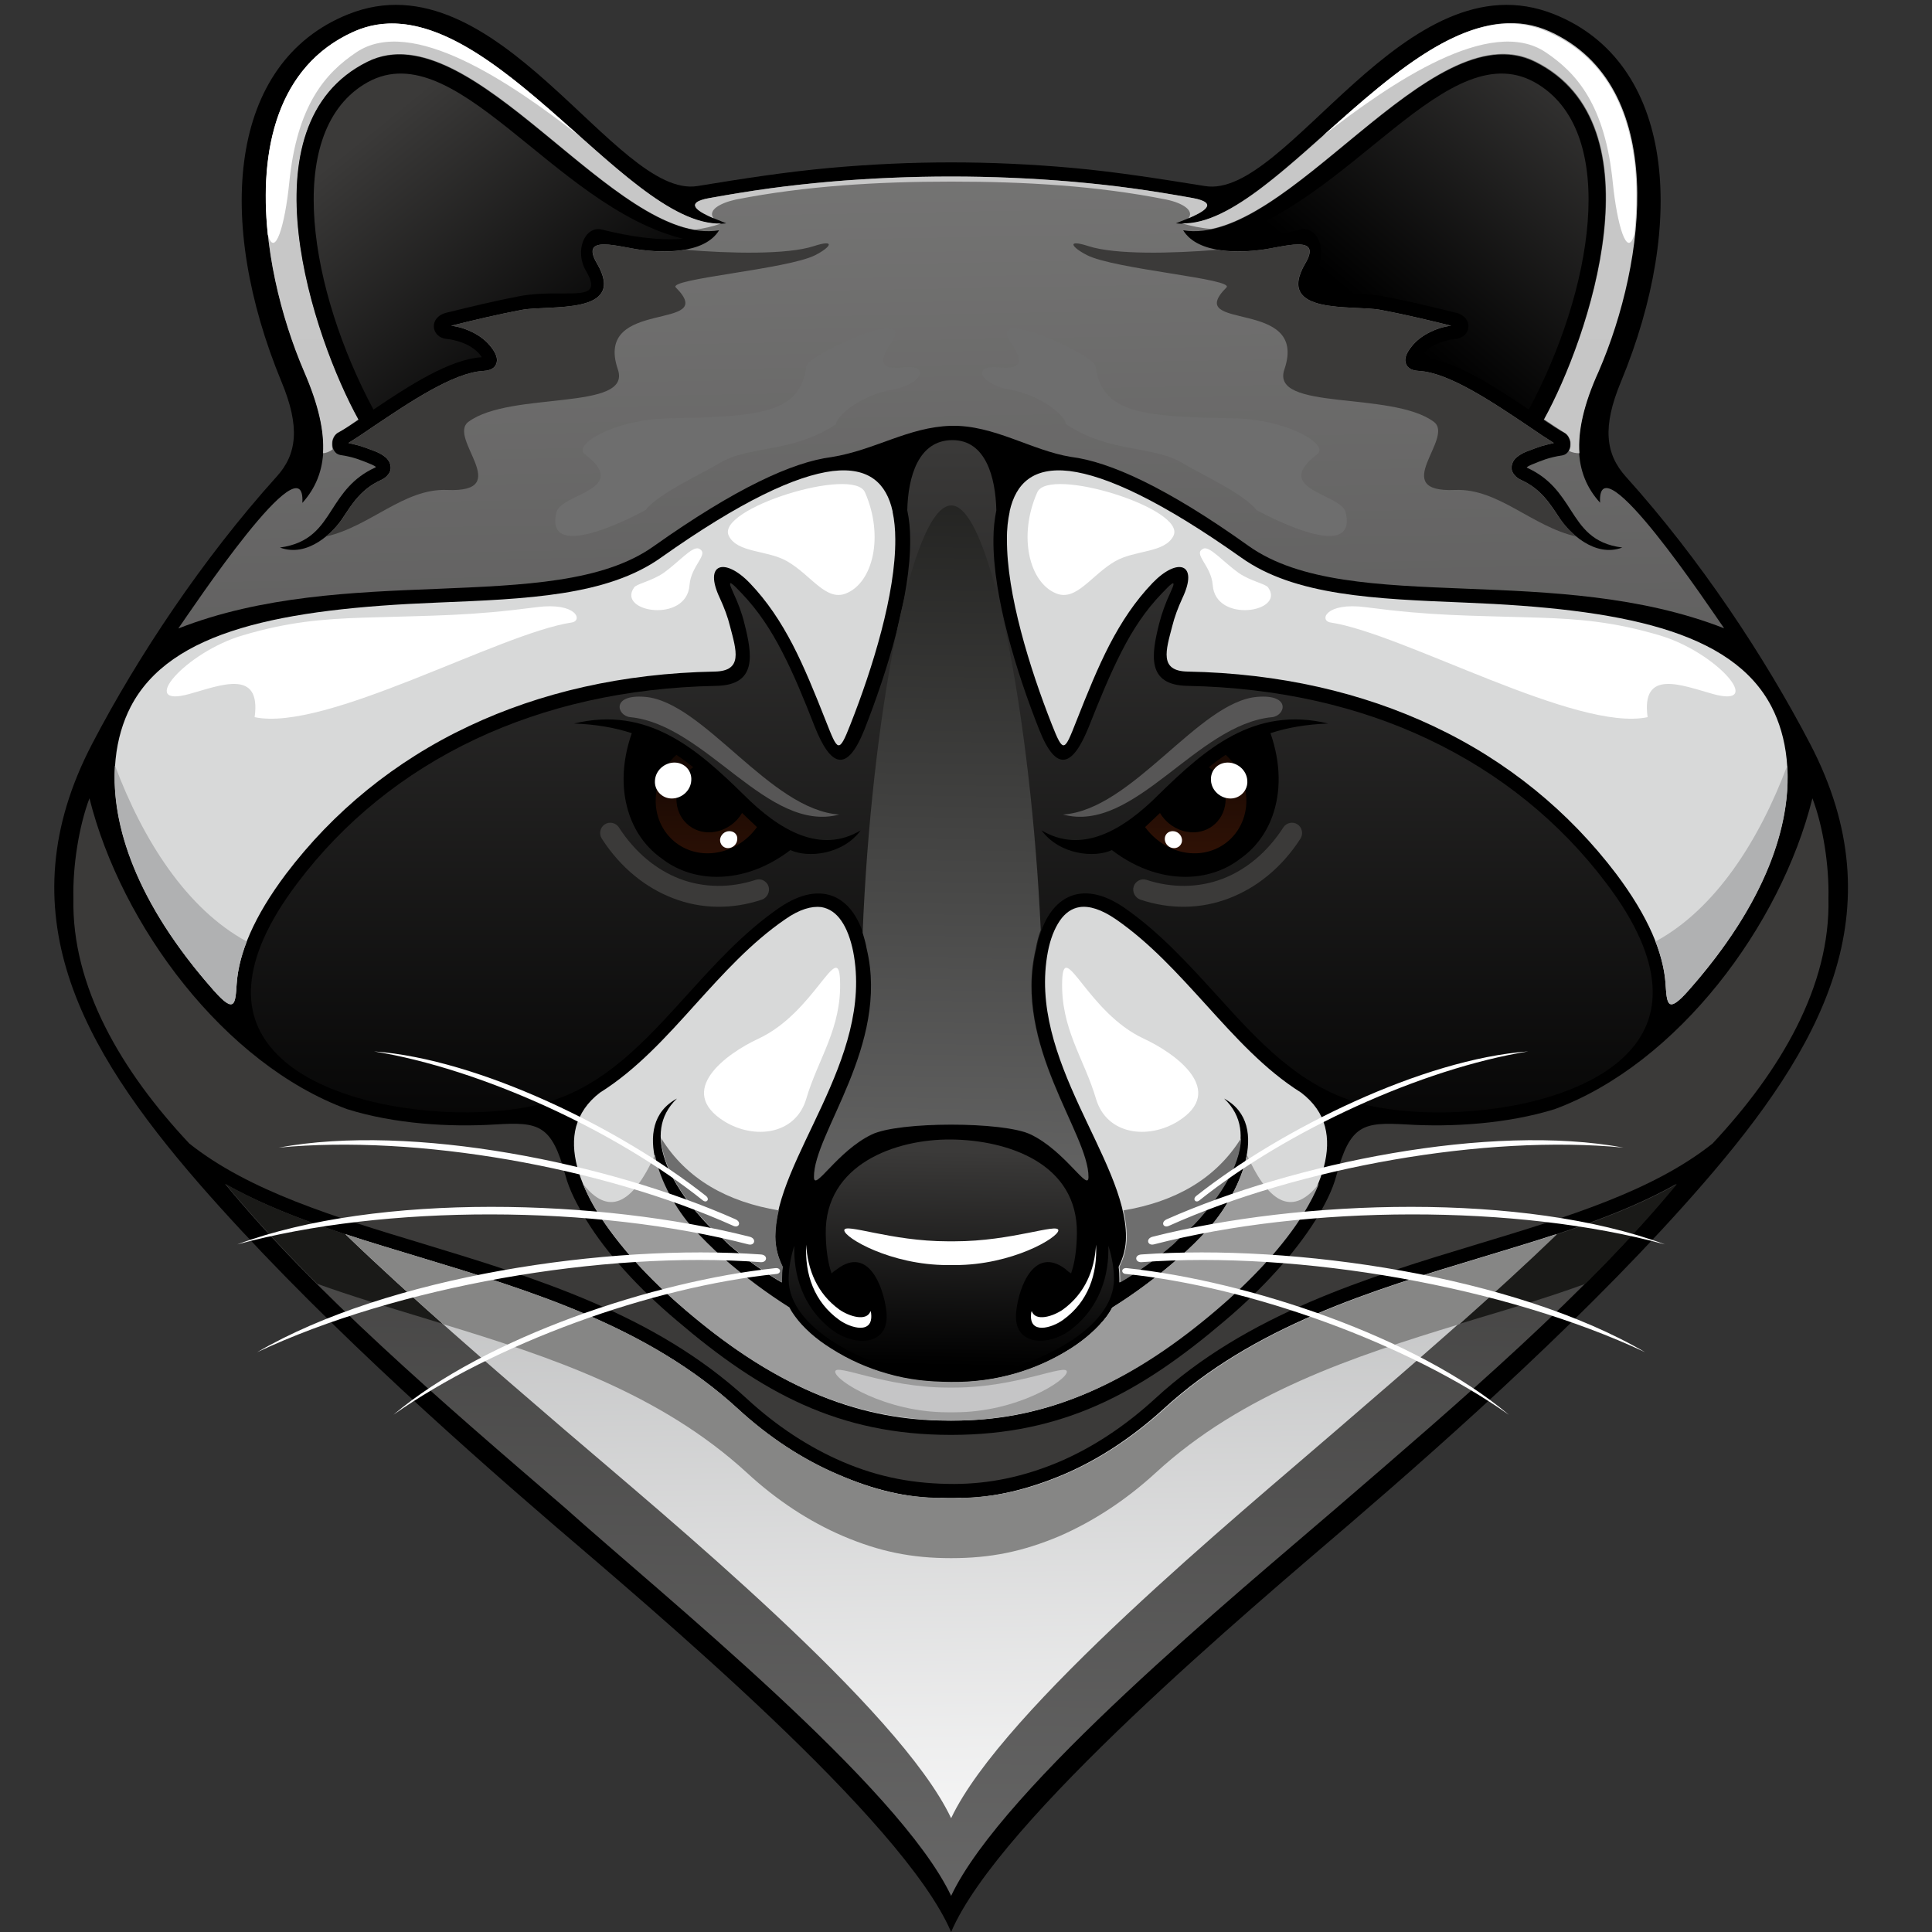
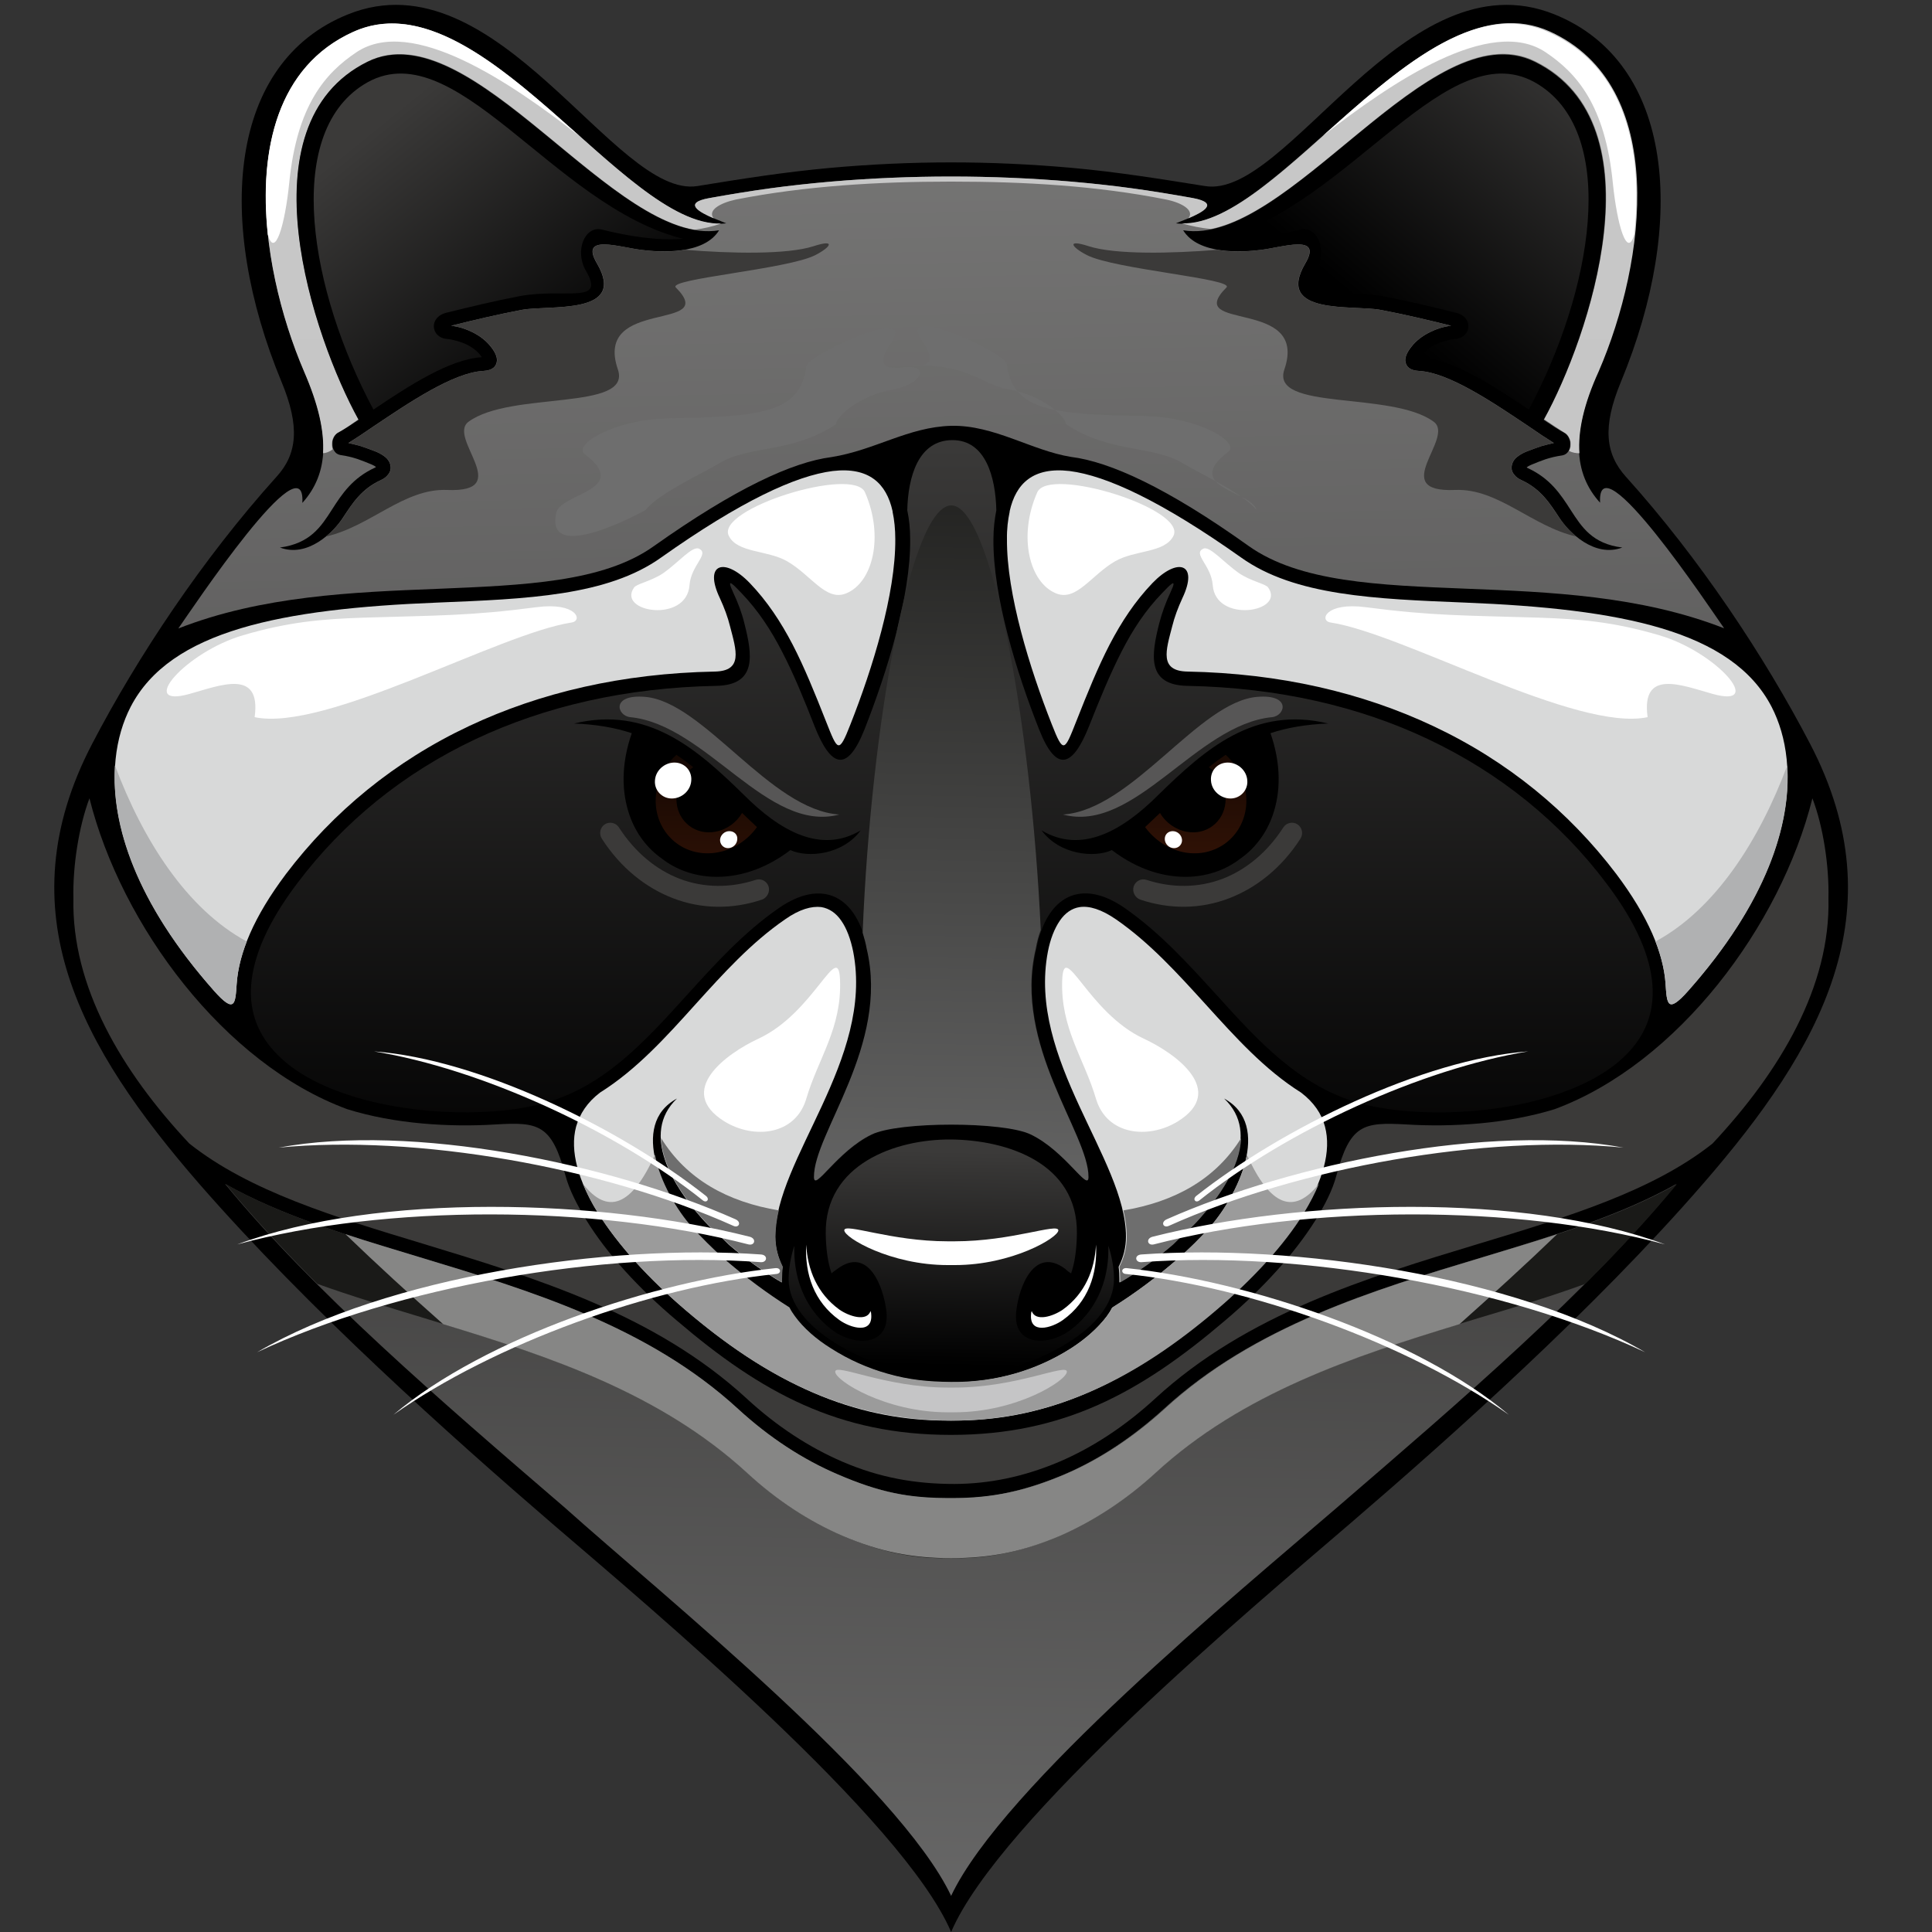
<svg xmlns="http://www.w3.org/2000/svg" version="1.1" id="Layer_1" x="0px" y="0px" viewBox="20 -220 1000 1000" style="enable-background:new 20 -220 1000 1000;" xml:space="preserve">
  <rect x="20" y="-220" width="1000" height="1000" fill="#333333" stroke="none" />
  <style type="text/css">
	.st0{fill:#D8D9D9;}
	.st1{fill:#6E6E6E;}
	.st2{fill:#9B9B9B;}
	.st3{fill:url(#SVGID_1_);}
	.st4{fill:url(#SVGID_2_);}
	.st5{fill:url(#SVGID_3_);}
	.st6{fill:#FFFFFF;}
	.st7{fill:url(#SVGID_4_);}
	.st8{fill:#B0B1B2;}
	.st9{fill:url(#SVGID_5_);}
	.st10{fill:url(#SVGID_6_);}
	.st11{fill:url(#SVGID_7_);}
	.st12{fill:url(#SVGID_8_);}
	.st13{fill:#1A1A18;}
	.st14{fill:url(#SVGID_9_);}
	.st15{fill:#868685;}
	.st16{fill:#3B3A39;}
	.st17{fill:#C5C5C6;}
	.st18{fill:url(#SVGID_10_);}
	.st19{fill:#575656;}
	.st20{fill:url(#SVGID_11_);}
</style>
  <g>
    <path d="M449.7-133.1c-23.2,2.1-45.5,5.6-68.7,9.4c-42.6,6.9-103.6-119.9-180.8-88.9c-62.2,24.9-68.8,107.3-34.5,190.2   c9.7,23.3,8.1,37.5-2.6,49.2C124.8,69.3,91.1,120.1,67.7,165C22.3,252,62,322.3,123,392.6c56.3,64.6,130.1,130.6,182.8,176   c51,43.8,181.7,153.3,206.5,211.4c24.8-58.1,155.5-167.6,206.5-211.4c52.7-45.3,126.7-111.3,182.8-176   c61-70.3,100.7-140.6,55.3-227.6c-23.4-44.9-57-95.7-95.3-138.2c-10.7-11.9-12.3-25.9-2.6-49.2c34.3-82.9,27.5-165.3-34.5-190.2   c-77.2-31-138.2,96-180.8,88.9c-23.2-3.7-45.5-7.3-68.7-9.4C532.5-136.9,492-136.9,449.7-133.1z" />
    <path class="st0" d="M510.4,515.3c-42.9,0-85.8-14.7-135.5-57.2C356,442,340,424.5,329.5,407.7c-10.1-16.3-14.7-31.9-11.3-44.6   c1.9-6.6,5.8-12.6,12.4-17.6c18.8-11.8,34-28.6,49.4-45.7c14.3-15.8,28.7-31.8,46.3-43.9c7.5-5.3,13.8-7,18.8-6.4   c4.2,0.7,7.7,3.2,10.3,7c2.9,4.1,4.9,9.7,6.2,16c10.9,56.1-40.4,107.3-40.4,147.6c0,5.6,1.5,10.7,3.8,15.6   c-0.3,2.1-0.4,4.2-0.4,6.4c0,0.5,0,1.2,0,1.7c-9.9-5.8-19.3-12.6-27.5-19.7c-2.4-2.4-4.8-4.8-7.5-6.9c-2.3-2.3-4.5-4.5-6.6-6.9   c-13.9-15.6-31.9-43.3-12.6-61.7c-25.3,13.6-6.4,51.2,7.4,66.6c5.2,5.7,10.5,11,16.1,16c11.6,10.1,23.2,18.5,34.5,25.7   c0.8,1.6,1.7,3,2.8,4.5c4.5,6.2,11,11.9,18.7,16.7c9.4,6,19.1,10.2,28.9,13c10.3,3,20.9,4.4,31.4,4.4c0.5,0,1.1,0,1.7,0l0,0h0.1   l0,0h0.1l0,0c0.5,0,1.1,0,1.7,0c10.5,0,21-1.5,31.4-4.4c9.8-2.8,19.6-7.1,28.9-13c7.5-4.8,14-10.5,18.7-16.7c1.1-1.5,2-2.9,2.8-4.5   c11.4-7.1,22.9-15.6,34.5-25.7c5.6-4.9,11-10.2,16.1-16c13.8-15.4,32.7-52.8,7.4-66.6c19.5,18.4,1.5,46.1-12.6,61.7   c-2.1,2.3-4.2,4.6-6.6,6.9c-2.6,2.3-5.2,4.5-7.5,6.9c-8.2,7.1-17.6,13.9-27.5,19.7c0-0.5,0-1.2,0-1.7c0-2.1-0.1-4.2-0.4-6.4   c2.5-4.9,3.8-10.1,3.8-15.6c0-40.2-51.2-91.5-40.4-147.6c1.2-6.2,3.3-11.8,6.2-16c2.6-3.8,6.1-6.4,10.3-7   c4.9-0.7,11.1,1.1,18.8,6.4c17.6,12.2,32,28.2,46.3,43.9c15.5,17.1,30.6,33.9,49.4,45.7c6.6,5,10.7,11,12.4,17.6   c3.4,12.7-1.2,28.3-11.3,44.6c-10.3,16.8-26.5,34.3-45.4,50.4c-49.9,42.5-92.6,57.2-135.5,57.2c-0.7,0-1.2,0-1.9,0l0,0   C511.6,515.3,511.1,515.3,510.4,515.3z" />
    <path class="st1" d="M423.1,406.5c-1.1,4.6-1.7,9.3-1.7,13.6c0,5.6,1.3,10.7,3.8,15.6c-0.3,2.1-0.4,4.2-0.4,6.4c0,0.5,0,1.2,0,1.7   c-9.9-5.8-19.3-12.6-27.5-19.7c-2.4-2.4-4.8-4.8-7.5-6.9c-2.3-2.3-4.5-4.5-6.6-6.9c-9.3-10.5-20.5-26.2-21-41.2   C375.4,390.5,396.7,402.1,423.1,406.5L423.1,406.5z M601.5,406.5c1.1,4.6,1.7,9.3,1.7,13.6c0,5.6-1.3,10.7-3.8,15.6   c0.3,2.1,0.4,4.2,0.4,6.4c0,0.5,0,1.2,0,1.7c9.9-5.8,19.3-12.6,27.5-19.7c2.4-2.4,4.8-4.8,7.5-6.9c2.3-2.3,4.5-4.5,6.6-6.9   c9.3-10.5,20.5-26.2,21-41.2C649.1,390.5,627.8,402.1,601.5,406.5z" />
    <path class="st2" d="M374.8,458.1c-18.9-16.1-34.9-33.6-45.4-50.4c-3.2-5-5.7-10.1-7.7-15c12.8,16.4,25.3,11.6,37.3-15   c2.6,14,11.6,29,19.1,37.3c5.2,5.7,10.5,11,16.1,16c11.6,10.1,23,18.5,34.4,25.7c0.8,1.6,1.7,3,2.8,4.5c4.5,6.2,11,11.9,18.7,16.7   c9.4,6,19.1,10.2,28.9,13c11.8,3.4,21.3,4.2,33.2,4.4c11.3,0.1,22.5-1.3,33.2-4.4c9.8-2.8,19.6-7.1,28.9-13   c7.5-4.8,14-10.5,18.7-16.7c1.1-1.5,2-3,2.8-4.5c11.4-7.1,22.9-15.6,34.4-25.7c5.6-4.9,11-10.2,16.1-16   c7.4-8.3,16.5-23.3,19.1-37.3c11.9,26.6,24.4,31.4,37.3,15c-2,4.9-4.6,9.8-7.7,15c-10.3,16.8-26.5,34.3-45.4,50.4   c-40.5,34.5-83.9,57.4-137.5,57.2C457.9,515,415.9,493.2,374.8,458.1z" />
    <linearGradient id="SVGID_1_" gradientUnits="userSpaceOnUse" x1="511.507" y1="73.034" x2="513.446" y2="184.077" gradientTransform="matrix(1 0 0 -1 0 560)">
      <stop offset="0" style="stop-color:#000000" />
      <stop offset="1" style="stop-color:#3B3A39" />
    </linearGradient>
    <path class="st3" d="M451.9,474.9c-13.8-8.7-23.7-20-23.7-32.8c0-5.6,1.1-11.5,2.9-17.3c0,0.7,0,1.5,0,2.1c0,16.8,6.8,32.2,20.3,42   c11.3,8.1,29.4,7.8,27.4-10.1c-1.5-13.1-9.5-33.9-25.4-22c-1.1,0.8-2.3,1.6-3,2.3c-2.1-6.1-2.9-13.5-3-20.6   c-0.5-35.7,35.9-49,65-48.7s65.5,12.3,65,48.7c-0.1,7.3-0.9,14.6-3,20.6c-0.9-0.5-2-1.3-3-2.3c-15.9-11.9-24,8.9-25.4,22   c-2,17.9,16.1,18.1,27.4,10.1c13.5-9.8,20.3-25.1,20.3-42c0-0.7,0-1.5,0-2.1c1.9,6,2.9,11.8,2.9,17.3c0,12.8-9.9,24.2-23.7,32.8   c-18.4,11.5-38.8,17.1-60.4,16.8C490.2,491.6,470.9,486.8,451.9,474.9z" />
    <linearGradient id="SVGID_2_" gradientUnits="userSpaceOnUse" x1="504.035" y1="927.807" x2="514.869" y2="307.107" gradientTransform="matrix(1 0 0 -1 0 560)">
      <stop offset="0" style="stop-color:#868685" />
      <stop offset="1" style="stop-color:#575656" />
    </linearGradient>
    <path class="st4" d="M450.2-126c-22.9,2-40,4.4-62.9,8.5c-19.2,3.4,3.8,11,8.6,13.1c-51.1,6.4-126.8-129.2-193.1-99.1   C141-175.5,153-84.4,177.6-27.6c13.8,31.8,12.6,52.7-1.1,67.9c1.9-33.8-57.4,55.3-64.2,65c43.1-16.9,90.4-18.8,133.7-20.5   c45.3-1.9,86.2-3.4,112.4-22.1c42.2-29.9,71.7-43.5,91.9-46.1C472.9,13,490.1,1,512.3,0.4c22.2-0.5,41.6,12.8,62.1,16.1   c20.1,2.5,49.8,16,91.9,46.1c26.3,18.7,67.1,20.3,112.4,22.1c43.3,1.7,90.5,3.6,133.7,20.5c-6.8-9.7-66-98.7-64.2-65   C834.4,25.1,833.2,4,847-27.6c24.6-56.8,36.5-147.8-25.3-175.9c-66.3-30-142,105.5-193.1,99.1c4.6-2,27.8-9.5,8.6-13.1   c-22.9-4.1-40-6.5-62.9-8.5C533.3-129.5,491.2-129.5,450.2-126z" />
    <linearGradient id="SVGID_3_" gradientUnits="userSpaceOnUse" x1="512.391" y1="7328.359" x2="512.391" y2="-7195.685" gradientTransform="matrix(1 0 0 -1 0 560)">
      <stop offset="0" style="stop-color:#ECECEC" />
      <stop offset="1" style="stop-color:#9B9B9B" />
    </linearGradient>
    <path class="st5" d="M450.2-126c-22.9,2-40,4.4-62.9,8.5c-14.2,2.5-5.4,7.3,2.1,10.5c-3.3-4.1,3.2-7.9,11.4-9.7   c36-7.1,73.9-9.3,110.9-9.3l0,0h1.1l0,0c37.2,0,74.9,2.1,110.9,9.3c8.3,1.7,14.7,5.7,11.4,9.7c7.5-3.2,16.4-7.9,2.3-10.5   c-22.9-4.1-40-6.5-62.9-8.5C533.3-129.5,491.2-129.5,450.2-126L450.2-126z M393.2-104.3c-4.5,1.6-9,2.6-13.8,3.2   c-52.3-9.1-119.1-111.7-169-87.1C144.7-155.7,182.3-45.2,205.6-3l-5.3,3.7c-2.1,1.3-4,2.6-5.8,3.7c-1.5,0.9-2.4,2.5-2.6,4.4   c-0.1,0.8-0.1,1.6,0,2.3c0,0.5,0.1,0.9,0.3,1.5c-1.6,1.2-3.4,1.9-5,2c0.7-11.5-2.4-25.1-9.7-42c-24.5-56.9-36.5-148,25.4-176   C267.8-233,342.1-102.8,393.2-104.3L393.2-104.3z M837.5,14.6c-1.7,0-3.7-0.3-5.4-1.2c0.4-0.7,0.7-1.6,0.8-2.4c0.1-0.7,0-1.5,0-2.3   c-0.3-1.7-1.2-3.4-2.6-4.4c-3.2-2-7-4.5-11.1-7.3c23.3-42.1,61-152.9-4.6-185.3c-49.5-24.5-115.5,76.1-167.7,86.8   c-5.2-0.4-10.3-1.5-15.2-2.9c51.1,1.6,125.2-128.8,190.5-99.3c61.8,28.1,49.9,119.1,25.3,175.9C839.7-10.7,836.7,3.1,837.5,14.6z" />
    <path class="st6" d="M158.6-98.6c3.7,12.8,8.9-5,11.1-26.7c4-40.5,18.9-57,34.7-67.6c28.6-19.3,79.8,15.5,115.5,43.3   c-38-33.8-79.1-71.1-117.1-53.9C163.4-185.7,154-142.4,158.6-98.6L158.6-98.6z M865.9-98.6c-3.7,12.8-8.9-5-11.1-26.7   c-4-40.5-18.9-57-34.7-67.6c-28.6-19.3-79.8,15.5-115.5,43.3c37.9-33.8,79-71.1,117-53.7C861.2-185.7,870.6-142.4,865.9-98.6z" />
    <path class="st6" d="M470.6,458.6c0.1,0.4,0.3,0.8,0.3,1.3c1.2,11-10.7,7.5-16.5,3.3c-13.1-9.4-17.9-23.8-17.1-39   c0.7,13.1,5.7,25.3,17.1,33.6C459.4,461.3,468.6,464.3,470.6,458.6L470.6,458.6z M554,458.6c-0.1,0.4-0.3,0.8-0.3,1.3   c-1.2,11,10.7,7.5,16.5,3.3c13.1-9.4,17.9-23.8,17.1-39c-0.7,13.1-5.7,25.3-17.1,33.6C565.2,461.3,556,464.3,554,458.6L554,458.6z    M514.1,422.5c-0.5,0-1.2,0-1.7,0l0,0h-0.1l0,0h-0.1l0,0c-0.5,0-1.1,0-1.7,0c-29.5,0-53.5-9.7-53.5-5.7c0,3.8,24,18,53.5,18   c0.7,0,1.2,0,1.9,0l0,0c0.7,0,1.2,0,1.9,0c29.5,0,53.5-14.2,53.5-18C567.6,412.9,543.7,422.5,514.1,422.5z" />
    <path d="M270.2-33.8c0,0,0-0.1-0.1-0.1C270.2-33.7,270.2-33.4,270.2-33.8z" />
    <path d="M325.9-70.9c0.1,0-0.1,0-0.3,0h0.1H325.9z" />
    <path d="M326.2-91.5L326.2-91.5L326.2-91.5z" />
    <path d="M205.6-2.7c-23.3-42.1-61-152.9,4.6-185.3c54.1-26.7,128.3,96.1,182,87.2c-7.9,12.8-30.6,11.3-39.8,10.2   c-11.6-1.3-32.7-8.7-23.4,7c15.8,27-24.9,21.3-39,24c-12.2,2.3-24.5,5.2-36.5,8.2c4.1,0.5,7.7,1.7,10.7,3.2   c4.4,2.1,7.7,4.9,9.7,7.5c2.3,2.8,3.4,5.3,3.3,7.4c-0.3,3.2-2.4,5-7.1,5.3c-15.5,0.8-38.6,16.5-56.8,28.7c-4.6,3.2-9,6.1-13,8.6   c2.4,0.5,4.4,1.1,6.4,1.6c2.8,0.9,5.3,1.9,8.2,3c2.1,0.9,4,2.1,5.3,3.4c1.1,1.2,1.7,2.4,1.9,3.8c0.3,1.6-0.1,3.2-1.3,4.6   c-0.8,1.1-2,2-3.7,2.8c-10.1,4.6-14.8,12.2-19.5,19.3c-4.9,7.7-18.3,21-32.7,15.6c15.6-2.1,21.2-10.7,26.9-19.6   c5.2-8.1,10.6-16.4,22.4-21.8l0.4-0.3c-0.5-0.4-1.3-0.9-2.3-1.3c-2.8-1.2-5.2-2.1-7.5-2.9c-2.5-0.8-5.2-1.5-8.7-2   c-1.5-0.3-2.5-1.1-3.2-2.3c-0.4-0.7-0.7-1.6-0.8-2.4c-0.1-0.7,0-1.5,0-2.3c0.3-1.7,1.2-3.4,2.6-4.4C197.7,2.6,201.5,0,205.6-2.7z" />
    <linearGradient id="SVGID_4_" gradientUnits="userSpaceOnUse" x1="322.608" y1="576.227" x2="212.164" y2="712.614" gradientTransform="matrix(1 0 0 -1 0 560)">
      <stop offset="0" style="stop-color:#000000" />
      <stop offset="1" style="stop-color:#3B3A39" />
    </linearGradient>
    <path class="st7" d="M373.6-96.4c-67.6-16.7-118.9-109.2-165.4-79.8C166.5-150,180.5-69.2,213.3-8c18.3-12.3,39.4-26.1,56.1-27.1   l-0.8-1.1c-1.5-2-4-4-7.3-5.6c-2.9-1.3-6.4-2.4-10.3-2.8c-7.9-0.8-9.4-11.3,0.3-13.6c12.2-3,24.9-6.1,37.6-8.5   c23.8-4.4,44.7,4.6,34.4-13.1c-6.1-10.5-0.5-23.4,8.1-21.4C345.9-97.6,360.1-95.4,373.6-96.4z" />
    <path class="st0" d="M482,44.9L482,44.9v-0.3c-3.2-14.4-12.2-23-31-20.8c-19.1,2.4-47.6,15.6-88.7,44.7   C334.4,88.5,292.6,90,246.3,91.9c-80.2,3.2-138.2,14.3-158.7,54c-15.8,30.7-12.6,83.8,43.1,146.8c10.9,12.3,11.1,6.8,11.8-3.4   c1.1-16,8.9-34.8,25.5-56.9c24.4-32.2,56.3-58.5,94.8-76.6c36.7-17.3,79.3-27.3,127.2-28.2c14.7-0.3,11.1-11,7.9-23.3   c-1.2-4.9-3-9.7-5.3-14.7c-8.6-18.1,2.5-21.3,15.5-7.8c9,9.4,16,20,22.2,31.9c6.1,11.8,11.4,24.9,17.2,39.6   c6.1,15.4,6.6,17.2,12.7,1.6c11.4-28.9,23.4-67.5,23.2-95.8C483.4,53.9,482.9,49.1,482,44.9L482,44.9z M542.6,44.9L542.6,44.9v-0.3   c3.2-14.4,12.2-23,31-20.8c19.1,2.4,47.6,15.6,88.7,44.7C690.2,88.5,732,90,778.3,91.9c80.2,3.2,138.2,14.3,158.7,54   c15.8,30.7,12.6,83.8-43.1,146.8c-10.9,12.3-11.1,6.8-11.8-3.4c-1.1-16-8.9-34.8-25.5-56.9c-24.4-32.2-56.3-58.5-94.8-76.6   c-36.7-17.3-79.3-27.3-127.2-28.2c-14.7-0.3-11.1-11-7.9-23.3c1.2-4.9,3-9.7,5.3-14.7c8.6-18.1-2.5-21.3-15.5-7.8   c-9,9.4-16,20-22.2,31.9c-6.1,11.8-11.4,24.9-17.2,39.6c-6.1,15.4-6.6,17.2-12.7,1.6c-11.4-28.9-23.4-67.5-23.2-95.8   C541.1,53.9,541.7,49.1,542.6,44.9z" />
    <path class="st8" d="M79.5,176.2c14.4,38.5,37.1,74.3,68.2,91.1c-3,7.9-4.8,15.2-5.2,22.1c-0.7,10.1-0.8,15.8-11.8,3.4   C90.2,247.1,77.5,206.8,79.5,176.2L79.5,176.2z M945.1,176.2c-14.4,38.5-37.1,74.3-68.2,91.1c3,7.9,4.8,15.2,5.2,22.1   c0.7,10.1,0.8,15.8,11.8,3.4C934.4,247.1,947.1,206.8,945.1,176.2z" />
    <linearGradient id="SVGID_5_" gradientUnits="userSpaceOnUse" x1="512.424" y1="555.713" x2="512.424" y2="154.295" gradientTransform="matrix(1 0 0 -1 0 560)">
      <stop offset="0" style="stop-color:#3B3A39" />
      <stop offset="1" style="stop-color:#000000" />
    </linearGradient>
    <path class="st9" d="M535.7,44.1c-0.9,4.6-1.5,9.5-1.5,15c-0.3,29.4,12,69.1,23.7,98.6c9.1,23,17.5,18.8,25.7-1.6   c5.7-14.4,11-27.3,16.9-38.8c5.8-11.4,12.4-21.4,20.9-30.2c3.7-3.8,8.6-9.3,4.4-0.4c-2.5,5.3-4.4,10.6-5.8,16   c-4.1,16.3-6.6,31.9,14.6,32.3c46.9,0.9,88.7,10.6,124.4,27.5c37.5,17.7,68.6,43.1,92.3,74.5c15.8,20.8,23,38.4,24,52.9   c1.1,14.7-4.2,26.6-13.5,35.9c-9.5,9.7-23.4,16.7-38.9,21.6c-33.8,10.6-75.2,10.5-99.9,3.4c-30.7-8.9-51.8-32-73.2-55.7   c-14.6-16-29.3-32.3-47.5-45c-22.6-15.8-40.6-6.5-45.9,21.2c-11.9,49.9,27.5,95.7,27.3,118.2c-0.1,7.8-12-13.5-29.9-22.1   c-13.9-6.8-68.4-6.8-82.3,0c-17.9,8.6-29.8,29.9-29.9,22.1c-0.3-22.5,39.2-68.3,27.3-118.2c-5.3-27.7-23.3-36.9-45.9-21.2   c-18.3,12.7-33,29-47.5,45c-21.6,23.8-42.5,47-73.2,55.7c-24.8,7.1-66.2,7.1-99.9-3.4c-15.6-4.9-29.4-11.9-38.9-21.6   c-9.3-9.4-14.6-21.2-13.5-35.9c1.1-14.7,8.3-32.2,24-52.9c23.7-31.4,54.7-56.8,92.3-74.5c35.9-16.9,77.6-26.6,124.4-27.5   c21.3-0.4,18.7-16.1,14.6-32.3c-1.3-5.4-3.3-10.7-5.8-16c-4.2-9,0.7-3.4,4.4,0.4c8.5,8.9,15.1,18.9,20.9,30.2   c6,11.5,11.3,24.5,16.9,38.8c8.1,20.4,16.5,24.6,25.7,1.6c11.6-29.5,24-69.1,23.7-98.6c0-5.3-0.5-10.3-1.5-15   c0.4-17.1,5.6-36.3,23.4-36.3C530.2,7.8,535.3,27,535.7,44.1z" />
    <linearGradient id="SVGID_6_" gradientUnits="userSpaceOnUse" x1="511.195" y1="108.075" x2="519.389" y2="577.541" gradientTransform="matrix(1 0 0 -1 0 560)">
      <stop offset="0" style="stop-color:#6E6E6E" />
      <stop offset="1" style="stop-color:#1A1A18" />
    </linearGradient>
    <path class="st10" d="M558.7,261.4c-1.1,2.9-2,6.1-2.6,9.7c-11.9,49.9,27.5,95.7,27.3,118.2c-0.1,7.8-12-13.5-29.9-22.1   c-13.9-6.8-68.4-6.8-82.3,0c-17.9,8.6-29.8,29.9-29.9,22.1c-0.3-22.5,39.2-68.3,27.3-118.2c-0.5-2.9-1.3-5.7-2.1-8.3   c4.4-109.2,25-221.2,45.9-221.2C532.9,41.6,553.6,152.2,558.7,261.4z" />
    <path d="M754.4-33.8c0,0,0-0.1,0.1-0.1C754.4-33.7,754.4-33.4,754.4-33.8z" />
    <path d="M698.6-70.9c-0.1,0,0.1,0,0.3,0h-0.1H698.6z" />
    <path d="M698.4-91.5L698.4-91.5L698.4-91.5z" />
    <path d="M819-2.7c23.3-42.1,61-152.9-4.6-185.3c-54.1-26.7-128.1,96.1-182,87.2c7.9,12.8,30.6,11.3,39.8,10.2   c11.6-1.3,32.7-8.7,23.4,7c-15.8,27,24.9,21.3,39,24c12.2,2.3,24.5,5.2,36.5,8.2c-4.1,0.5-7.7,1.7-10.7,3.2   c-4.4,2.1-7.7,4.9-9.7,7.5c-2.3,2.8-3.4,5.3-3.3,7.4c0.3,3.2,2.4,5,7.1,5.3c15.5,0.8,38.6,16.5,56.8,28.7c4.6,3.2,9,6.1,13,8.6   c-2.4,0.5-4.4,1.1-6.4,1.6c-2.8,0.9-5.3,1.9-8.2,3c-2.1,0.9-4,2.1-5.3,3.4c-1.1,1.2-1.7,2.4-1.9,3.8c-0.3,1.6,0.1,3.2,1.3,4.6   c0.8,1.1,2,2,3.7,2.8c10.1,4.6,14.8,12.2,19.5,19.3c4.9,7.7,18.3,21,32.7,15.6C844.2,61.5,838.7,52.8,833,44   c-5.2-8.1-10.6-16.4-22.4-21.8l-0.4-0.3c0.5-0.4,1.3-0.9,2.3-1.3c2.8-1.2,5.2-2.1,7.5-2.9c2.5-0.8,5.2-1.5,8.7-2   c1.5-0.3,2.5-1.1,3.2-2.3c0.4-0.7,0.7-1.6,0.8-2.4c0.1-0.7,0-1.5,0-2.3c-0.3-1.7-1.2-3.4-2.6-4.4C826.9,2.6,823.1,0,819-2.7z" />
    <linearGradient id="SVGID_7_" gradientUnits="userSpaceOnUse" x1="733.584" y1="615.154" x2="847.372" y2="750.761" gradientTransform="matrix(1 0 0 -1 0 560)">
      <stop offset="0" style="stop-color:#000000" />
      <stop offset="1" style="stop-color:#3B3A39" />
    </linearGradient>
    <path class="st11" d="M651-96.4c67.6-16.7,118.9-109.2,165.4-79.8C858.1-150,844.1-69.2,811.3-8c-18.3-12.3-39.4-26.1-56.1-27.1   l0.8-1.1c1.5-2,4-4,7.3-5.6c2.9-1.3,6.4-2.4,10.3-2.8c7.9-0.8,9.4-11.3-0.3-13.6c-12.2-3-24.9-6.1-37.6-8.5   C711.9-71,691-62,701.3-79.8c6.1-10.5,0.5-23.4-8.1-21.4C678.7-97.6,664.5-95.4,651-96.4z" />
    <linearGradient id="SVGID_8_" gradientUnits="userSpaceOnUse" x1="504.385" y1="-278.277" x2="513.493" y2="243.533" gradientTransform="matrix(1 0 0 -1 0 560)">
      <stop offset="0" style="stop-color:#6E6E6E" />
      <stop offset="1" style="stop-color:#3B3A39" />
    </linearGradient>
    <path class="st12" d="M512.3,761.3c-27-57-149.2-155.5-199.9-200.9c-65-55.9-130-111.8-175.9-167.6c28.9,16.3,63.9,26.9,100.6,38   c57.2,17.3,118.2,35.7,164.8,78.5c16.1,14.8,33.6,26.2,51.6,33.9c18.7,8.1,36,12.2,53.2,12.3v-0.1c1.2,0,2.4,0.1,3.6,0.1   c0.5,0,1.1,0,1.7,0l0,0h0.1l0,0h0.1l0,0c0.5,0,1.1,0,1.7,0c1.2,0,2.4-0.1,3.6-0.1v0.1c17.2-0.3,34.5-4.4,53.2-12.3   c18-7.7,35.3-19.1,51.6-33.9c46.6-42.8,107.6-61.3,164.8-78.5c36.7-11.1,71.7-21.7,100.6-38C842,448.6,776.9,504.4,711.9,560.4   C661.3,604,539,704.7,512.3,761.3z" />
    <path class="st13" d="M514.1,586.5c-0.5,0-1.1,0-1.7,0l0,0h-0.1l0,0l0,0l0,0h-0.1l0,0c-0.5,0-1.1,0-1.7,0   c-17.7,0.4-35.5-3.4-54.1-11.5c-17.2-7.4-34-18.3-49.6-32.7c-47.6-43.8-109.6-62.5-167.4-80.1c-19.1-5.8-37.7-11.4-55.2-17.7   c-17.2-17.2-33.2-34.4-47.4-51.6c28.9,16.3,63.9,26.9,100.6,38c57.2,17.3,118.2,35.7,164.8,78.5c16.1,14.8,33.6,26.2,51.6,33.9   c18.7,8.1,36,12.2,53.2,12.3v-0.1c1.2,0,2.4,0.1,3.6,0.1c0.5,0,1.1,0,1.7,0l0,0h0.1l0,0h0.1l0,0c0.5,0,1.1,0,1.7,0   c1.2,0,2.4-0.1,3.6-0.1v0.1c17.2-0.3,34.5-4.4,53.2-12.3c18-7.7,35.3-19.1,51.6-33.9c46.6-42.8,107.6-61.3,164.8-78.5   c36.7-11.1,71.7-21.7,100.6-38c-14.2,17.2-30.2,34.4-47.4,51.6c-17.5,6.4-36.1,12-55.2,17.7c-57.8,17.5-119.8,36.3-167.4,80.1   c-15.6,14.3-32.3,25.1-49.6,32.7C549.6,582.9,531.9,586.8,514.1,586.5z" />
    <linearGradient id="SVGID_9_" gradientUnits="userSpaceOnUse" x1="510.731" y1="223.077" x2="518.429" y2="-217.976" gradientTransform="matrix(1 0 0 -1 0 560)">
      <stop offset="0" style="stop-color:#B0B1B2" />
      <stop offset="1" style="stop-color:#FFFFFF" />
    </linearGradient>
-     <path class="st14" d="M512.3,721.1c-26.7-56.6-149-157.2-199.9-200.9c-39.3-33.8-78.6-67.6-113.7-101.4   c12.4,4.1,25.3,7.9,38.4,11.9c57.2,17.3,118.2,35.7,164.8,78.5c16.1,14.8,33.6,26.2,51.6,33.9c18.7,8.1,36,12.2,53.2,12.3v-0.1   c1.2,0,2.4,0.1,3.6,0.1c0.5,0,1.1,0,1.7,0l0,0h0.1l0,0h0.1l0,0c0.5,0,1.1,0,1.7,0c1.2,0,2.4-0.1,3.6-0.1v0.1   c17.2-0.3,34.5-4.4,53.2-12.3c18-7.7,35.3-19.1,51.6-33.9c46.6-42.8,107.6-61.3,164.8-78.5c13.1-4,25.9-7.8,38.4-11.9   c-35.1,33.8-74.4,67.5-113.7,101.4C661.3,563.9,539,664.6,512.3,721.1z" />
    <path class="st15" d="M512.3,586.5L512.3,586.5c-20.5,0-37.1-3.4-56.1-11.5c-17.2-7.4-34-18.3-49.6-32.7   c-44.9-41.2-102.3-60.2-157.2-76.9c-17.5-15.5-34.5-31.1-50.6-46.6c12.4,4.1,25.3,7.9,38.4,11.9c57.2,17.3,118.2,35.7,164.8,78.5   c16.1,14.8,33.6,26.2,51.6,33.9c22.1,9.5,36.4,12.3,58.8,12.3l0,0c21.4,0,38.3-3.6,58.8-12.3c18-7.7,35.3-19.1,51.6-33.9   c46.6-42.8,107.6-61.3,164.8-78.5c13.1-4,25.9-7.8,38.4-11.9c-16.1,15.5-33.1,31-50.6,46.6c-54.8,16.7-112.4,35.7-157.2,76.9   c-15.6,14.3-32.3,25.1-49.6,32.7C549.4,583.1,532.8,586.5,512.3,586.5z" />
    <path class="st16" d="M514.1,548.1c-20.6,0-38.9-3.3-58-11.5c-17.2-7.4-34-18.3-49.6-32.7c-47.6-43.8-109.6-62.5-167.4-80.1   c-46.3-14-90.1-27.3-121.1-51.9c-35.3-37.6-61-81.5-60-126.9c-0.4-16.7,2.8-37.2,8.3-51.8c16.5,65.9,69.8,137.5,133.4,160.9   c24.6,7.7,53.1,9.4,77,7.9c22-1.3,28.9-0.1,36,26.5c2,7.5,6,15.1,10.7,22.9c10.7,17.5,27.3,35.6,46.9,52.1   c43.9,37.5,83.9,59.2,141.9,59.2l0,0c58,0,97.9-21.7,141.9-59.2c19.5-16.5,36-34.7,46.9-52.1c4.8-7.8,8.7-15.4,10.7-22.9   c7.1-26.6,14-27.7,36-26.5c23.8,1.5,52.4-0.3,77-7.9c63.7-23.6,117-95,133.4-160.9c5.6,14.6,8.7,35.1,8.3,51.8   c1.1,45.4-24.8,89.3-60,126.9c-31,24.6-74.8,37.9-121.1,51.9c-57.8,17.5-119.8,36.3-167.4,80.1c-15.6,14.3-32.3,25.3-49.6,32.7   C549.6,544.5,531.9,548,514.1,548.1z" />
    <path class="st6" d="M727,94.3c34.5,4.5,50.8,4.2,89.6,5.4c20.9,0.7,38.5,2.1,62.2,9.1c29.8,8.7,55.2,38,27.8,30.4   c-15.9-4.4-37.3-13.4-33.8,12c-36.7,7.8-126.5-43.3-164.1-49C702.7,101.3,706.1,91.5,727,94.3L727,94.3z M297.6,94.3   c-34.5,4.5-50.8,4.2-89.6,5.4c-20.9,0.7-38.5,2.1-62.2,9.1c-29.8,8.7-55.2,38-27.8,30.4c15.9-4.4,37.3-13.4,33.8,12   c36.7,7.8,126.5-43.3,164.1-49C321.8,101.3,318.5,91.5,297.6,94.3L297.6,94.3z M412.6,317.6c-16.8,7.8-43,27-17.7,42.8   c15.4,9.5,36.8,7.1,42.4-11.6c6.1-20.9,18.5-36.5,17.5-61.7C453.9,266.1,441.5,304.2,412.6,317.6L412.6,317.6z M467.7,34.8   c-6-13.6-77.3,8.5-70.5,22.5c4.4,9,19.9,7.3,30.2,13.2c12.4,7.1,20,20.8,30.4,16.7C471.8,81.7,477.7,57.6,467.7,34.8L467.7,34.8z    M348.2,84.1c-9.1,12.8,27.3,18.7,28.7-1.3c0.8-10.3,10.5-16.1,4.9-18.8c-3.4-1.6-10.5,7-18.4,12.6C357,80.9,349.4,82.2,348.2,84.1   L348.2,84.1z M612,317.6c16.8,7.8,43,27,17.7,42.8c-15.4,9.5-36.8,7.1-42.4-11.6c-6.1-20.9-18.5-36.5-17.5-61.7   C570.7,266.1,583.1,304.2,612,317.6L612,317.6z M556.9,34.8c6-13.6,77.3,8.5,70.5,22.5c-4.4,9-20,7.3-30.2,13.2   c-12.3,7.1-20,20.8-30.4,16.7C552.8,81.7,546.8,57.6,556.9,34.8L556.9,34.8z M676.4,84.1c9.1,12.8-27.3,18.7-28.7-1.3   c-0.8-10.3-10.5-16.1-4.9-18.8c3.3-1.6,10.5,7,18.4,12.6C667.5,80.9,675.2,82.2,676.4,84.1z" />
    <path class="st17" d="M514.1,498.2c-1.3,0-2.5,0-3.7,0c-32.2,0-58.1-12.8-58.1-8.2s26.1,21,58.1,21c1.2,0,2.5,0,3.7,0   c32.2,0,58.1-16.5,58.1-21S546.3,498.2,514.1,498.2z" />
    <path class="st16" d="M188.7,57.7c23-5.2,40.4-25,62.7-24.1c35.3,1.5-0.1-27,11.1-35.3c21.8-16.1,84.8-5.3,77.3-27.1   c-12.8-37.5,53.1-19.2,30-42.4c-4.5-4.5,58-9.4,72.3-16.8c8.1-4.2,10.5-8.3-0.9-4.6c-13.8,4.5-43.3,3.8-66.6,1.9   c-8.3,1.5-17.2,0.8-22.1,0.1c-11.6-1.3-32.7-8.7-23.4,7c15.8,27-24.9,21.3-39,24c-12.2,2.3-24.5,5.2-36.5,8.2   c4.1,0.5,7.7,1.7,10.7,3.2c4.4,2.1,7.7,4.9,9.7,7.5c2.3,2.8,3.4,5.3,3.3,7.4c-0.3,3.2-2.4,5-7.1,5.3c-15.5,0.8-38.6,16.5-56.8,28.7   c-4.6,3.2-9,6.1-13,8.6c2.4,0.5,4.4,1.1,6.4,1.6c2.8,0.9,5.3,1.9,8.2,3c2.1,0.9,4,2.1,5.3,3.4c1.1,1.2,1.7,2.4,1.9,3.8   c0.3,1.6-0.1,3.2-1.3,4.6c-0.8,1.1-2,2-3.7,2.8C207,33.3,202.2,40.8,197.6,48C195.6,50.9,192.5,54.6,188.7,57.7L188.7,57.7z    M835.9,57.7c-23-5.2-40.4-25-62.7-24.1c-35.3,1.5,0.1-27-11.1-35.3c-21.8-16.1-84.8-5.3-77.3-27.1c12.8-37.5-53.1-19.2-30-42.4   c4.5-4.5-58-9.4-72.3-16.8c-8.1-4.2-10.5-8.3,0.9-4.6c13.8,4.5,43.3,3.8,66.6,1.9c8.3,1.5,17.2,0.8,22.1,0.1   c11.6-1.3,32.7-8.7,23.4,7c-15.8,27,24.9,21.3,39,24c12.2,2.3,24.5,5.2,36.5,8.2c-4.1,0.5-7.7,1.7-10.7,3.2   c-4.4,2.1-7.7,4.9-9.7,7.5c-2.3,2.8-3.4,5.3-3.3,7.4c0.3,3.2,2.4,5,7.1,5.3c15.5,0.8,38.6,16.5,56.8,28.7c4.6,3.2,9,6.1,13,8.6   c-2.4,0.5-4.4,1.1-6.4,1.6c-2.8,0.9-5.3,1.9-8.2,3c-2.1,0.9-4,2.1-5.3,3.4c-1.1,1.2-1.7,2.4-1.9,3.8c-0.3,1.6,0.1,3.2,1.3,4.6   c0.8,1.1,2,2,3.7,2.8c10.1,4.6,14.8,12.2,19.5,19.3C829,50.9,832.1,54.6,835.9,57.7z" />
-     <path class="st1" d="M482.2-18.4c-16.8,2.9-29.1,13.6-29.5,18c-23,15.2-45,10.7-60.6,20.3c-9,5.4-31.2,15.5-38,24.1   c-0.1,0.1-52.8,29.3-46.1,1.2c2.4-9.9,39-11.6,14.6-30.2c-6-4.5,14.4-18,44.3-18.5c47.5-0.8,67.4-2.9,70.5-27   c0.8-5.7,57-31.9,44.1-12.4c-4.8,7-8.6,14.6,5.6,13.1C502.5-31.6,496.8-20.9,482.2-18.4L482.2-18.4z M542.3-18.4   c16.8,2.9,29.1,13.6,29.5,18c23,15.2,45,10.7,60.6,20.3c9,5.4,31.2,15.5,38,24.1c0.1,0.1,52.8,29.3,46.1,1.2   c-2.4-9.9-39-11.6-14.6-30.2c6-4.5-14.4-18-44.3-18.5c-47.5-0.8-67.4-2.9-70.5-27c-0.8-5.7-57-31.9-44.1-12.4   c4.8,7,8.6,14.6-5.6,13.1C522.1-31.6,527.8-20.9,542.3-18.4z" />
+     <path class="st1" d="M482.2-18.4c-16.8,2.9-29.1,13.6-29.5,18c-23,15.2-45,10.7-60.6,20.3c-9,5.4-31.2,15.5-38,24.1   c-0.1,0.1-52.8,29.3-46.1,1.2c2.4-9.9,39-11.6,14.6-30.2c-6-4.5,14.4-18,44.3-18.5c47.5-0.8,67.4-2.9,70.5-27   c0.8-5.7,57-31.9,44.1-12.4c-4.8,7-8.6,14.6,5.6,13.1C502.5-31.6,496.8-20.9,482.2-18.4L482.2-18.4z M542.3-18.4   c16.8,2.9,29.1,13.6,29.5,18c23,15.2,45,10.7,60.6,20.3c9,5.4,31.2,15.5,38,24.1c-2.4-9.9-39-11.6-14.6-30.2c6-4.5-14.4-18-44.3-18.5c-47.5-0.8-67.4-2.9-70.5-27c-0.8-5.7-57-31.9-44.1-12.4   c4.8,7,8.6,14.6-5.6,13.1C522.1-31.6,527.8-20.9,542.3-18.4z" />
    <g>
      <g>
        <g>
          <path d="M678.7,202.1c4.2-11.9,4.5-26.5-1.1-42.6c8.7-2.9,18.7-4.6,29.9-5c-38.4-9.3-63.9,13.4-87.9,36.9      c-18.5,18.5-39.7,30.8-60.5,18.4c9.3,12.6,27.3,14.4,36.4,10.2c13.5,10.3,27.7,14.4,40.5,13.8c9.7-0.5,18.7-3.7,25.9-9.3      C669.5,219.2,675.4,211.5,678.7,202.1z" />
          <linearGradient id="SVGID_10_" gradientUnits="userSpaceOnUse" x1="638.952" y1="290.476" x2="638.952" y2="449.819" gradientTransform="matrix(1 0 0 -1 0 560)">
            <stop offset="0" style="stop-color:#431908" />
            <stop offset="1" style="stop-color:#000000" />
          </linearGradient>
          <path class="st18" d="M612.7,208.1c2.5-2.3,5-4.8,7.7-7.3c2.9,4.9,7.9,8.6,13.8,9.7c10.1,1.9,19.1-4.9,20.1-15.1      c0.7-7.1-2.8-14.2-8.6-18.3c2.8-2.3,5.7-4.4,8.7-6.4c7.3,6.6,11.5,16.4,10.6,26.5c-1.6,16.1-15.8,26.9-31.9,24      C624.8,219.7,617.5,214.7,612.7,208.1z" />
          <path class="st16" d="M613.4,235.4c-2.8-0.9-5.7,0.7-6.6,3.4c-0.9,2.8,0.7,5.8,3.3,6.8c15.4,5.2,31.5,5,46.2-0.7      c14-5.4,27-15.6,36.8-30.8c1.6-2.5,0.9-5.8-1.5-7.4c-2.4-1.6-5.7-0.9-7.3,1.5c-8.5,13.2-19.6,22.1-31.6,26.7      C640.3,239.6,626.5,239.7,613.4,235.4z" />
          <path class="st6" d="M627,210.2c2.5,0,4.6,2,4.8,4.4s-1.7,4.4-4.1,4.4c-2.5,0-4.6-2-4.8-4.4C622.7,212.1,624.5,210.2,627,210.2      L627,210.2z M655.5,174.7c5.2,0,9.8,4.1,10.1,9.3c0.4,5-3.6,9.3-8.7,9.3c-5.2,0-9.8-4.1-10.1-9.3      C646.4,178.8,650.3,174.7,655.5,174.7z" />
        </g>
        <path class="st19" d="M678.4,151.2c6.9-0.7,10.1-12-7.7-10.5c-30.3,2.5-64.6,58.5-100.5,60.9C607.3,211.5,639.1,155,678.4,151.2z     " />
      </g>
      <g>
        <g>
          <path d="M345.9,202.1c-4.2-11.9-4.5-26.5,1.1-42.6c-8.7-2.9-18.7-4.6-29.9-5c38.4-9.3,63.9,13.4,87.9,36.9      c18.5,18.5,39.7,30.8,60.5,18.4c-9.3,12.6-27.3,14.4-36.4,10.2c-13.5,10.3-27.7,14.4-40.5,13.8c-9.7-0.5-18.7-3.7-25.9-9.3      C355.1,219.2,349.2,211.5,345.9,202.1z" />
          <linearGradient id="SVGID_11_" gradientUnits="userSpaceOnUse" x1="384.224" y1="278.1" x2="386.989" y2="436.525" gradientTransform="matrix(1 0 0 -1 0 560)">
            <stop offset="0" style="stop-color:#431908" />
            <stop offset="1" style="stop-color:#000000" />
          </linearGradient>
          <path class="st20" d="M411.8,208.1c-2.5-2.3-5-4.8-7.7-7.3c-2.9,4.9-7.9,8.6-13.8,9.7c-10.1,1.9-19.1-4.9-20.1-15.1      c-0.7-7.1,2.8-14.2,8.6-18.3c-2.8-2.3-5.7-4.4-8.7-6.4c-7.3,6.6-11.5,16.4-10.6,26.5c1.6,16.1,15.8,26.9,31.9,24      C399.8,219.7,407.1,214.7,411.8,208.1z" />
          <path class="st16" d="M411.2,235.4c2.8-0.9,5.7,0.7,6.6,3.4s-0.7,5.8-3.3,6.8c-15.4,5.2-31.5,5-46.2-0.7      c-14-5.4-27-15.6-36.8-30.8c-1.6-2.5-0.9-5.8,1.5-7.4c2.4-1.6,5.7-0.9,7.3,1.5c8.5,13.2,19.6,22.1,31.6,26.7      C384.3,239.6,398.1,239.7,411.2,235.4z" />
          <path class="st6" d="M397.5,210.2c-2.5,0-4.6,2-4.8,4.4c-0.1,2.4,1.7,4.4,4.1,4.4c2.5,0,4.6-2,4.8-4.4      C401.9,212.1,400.1,210.2,397.5,210.2L397.5,210.2z M369.1,174.7c-5.2,0-9.8,4.1-10.1,9.3c-0.4,5,3.6,9.3,8.7,9.3      c5.2,0,9.8-4.1,10.1-9.3C378.2,178.8,374.2,174.7,369.1,174.7z" />
        </g>
        <path class="st19" d="M346.2,151.2c-6.9-0.7-10.1-12,7.7-10.5c30.3,2.5,64.6,58.5,100.5,60.9C417.3,211.5,385.5,155,346.2,151.2z     " />
      </g>
    </g>
    <path class="st6" d="M407.9,420.1c3.8,0.9,2.8,4.8-0.5,4c-79.5-20.5-187.8-20.9-264.6,0C216,397,331.2,400.7,407.9,420.1   L407.9,420.1z M616.7,420.1c-3.8,0.9-2.8,4.8,0.5,4c79.5-20.5,187.8-20.9,264.6,0C808.6,397,693.4,400.7,616.7,420.1L616.7,420.1z    M623.9,411.1c65.4-29,167.4-49.9,236.4-37.1c-71.3-6.9-167.6,10.1-235.3,40.5C622.1,415.8,620.6,412.6,623.9,411.1L623.9,411.1z    M610.9,429.3c78.8-5.6,193,11.1,260.6,50.6c-72.3-34-178.9-52.7-260.7-46.6C607.5,433.5,606.9,429.5,610.9,429.3L610.9,429.3z    M639.2,399c44.1-34.8,117.3-70.8,171.8-74.8c-55.2,9-124.7,40.8-170.3,77.2C638.8,402.8,637.1,400.7,639.2,399L639.2,399z    M603.4,436.4c-3.2-0.4-3.3,2.8-0.7,3c64.9,6.6,146.1,36.1,198.3,72.9C753.2,472,665.8,443,603.4,436.4L603.4,436.4z M400.7,411.1   c-65.4-29-167.4-49.9-236.4-37.1c71.3-6.9,167.6,10.1,235.3,40.5C402.4,415.8,404,412.6,400.7,411.1L400.7,411.1z M413.7,429.3   c-78.8-5.6-193,11.1-260.6,50.6c72.3-34,178.9-52.7,260.7-46.6C417.1,433.5,417.7,429.5,413.7,429.3L413.7,429.3z M385.4,399   c-44.1-34.8-117.3-70.8-171.8-74.8c55.2,9,124.8,40.8,170.3,77.2C385.8,402.8,387.5,400.7,385.4,399L385.4,399z M421.2,436.4   c3.2-0.4,3.3,2.8,0.7,3c-64.9,6.6-146.1,36.1-198.3,72.9C271.4,472,358.8,443,421.2,436.4z" />
  </g>
</svg>